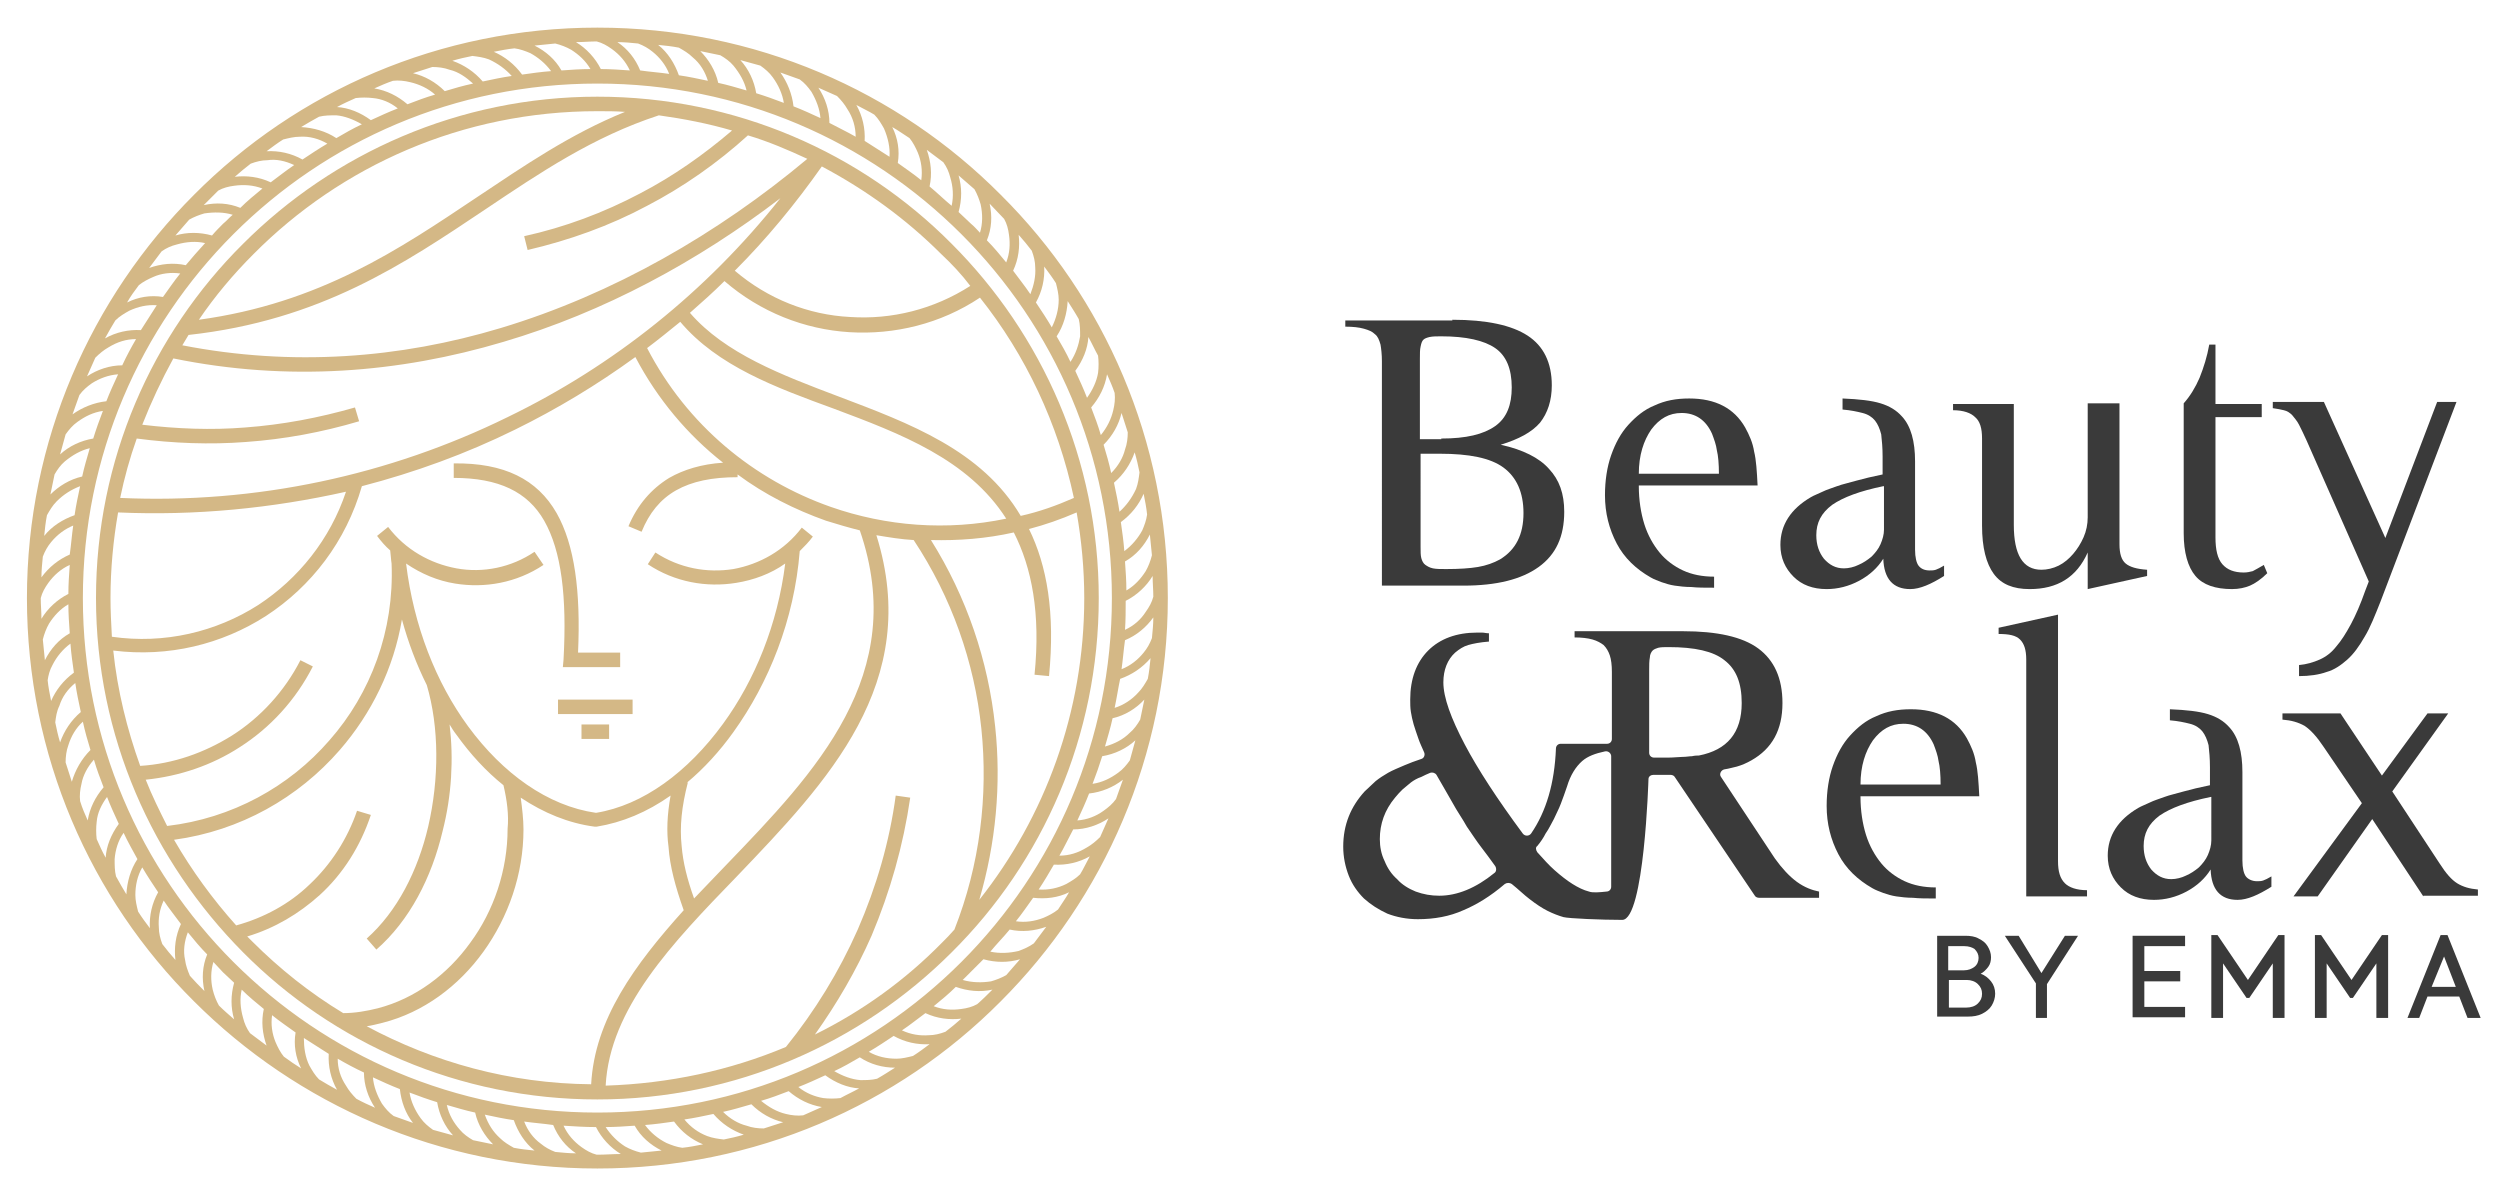
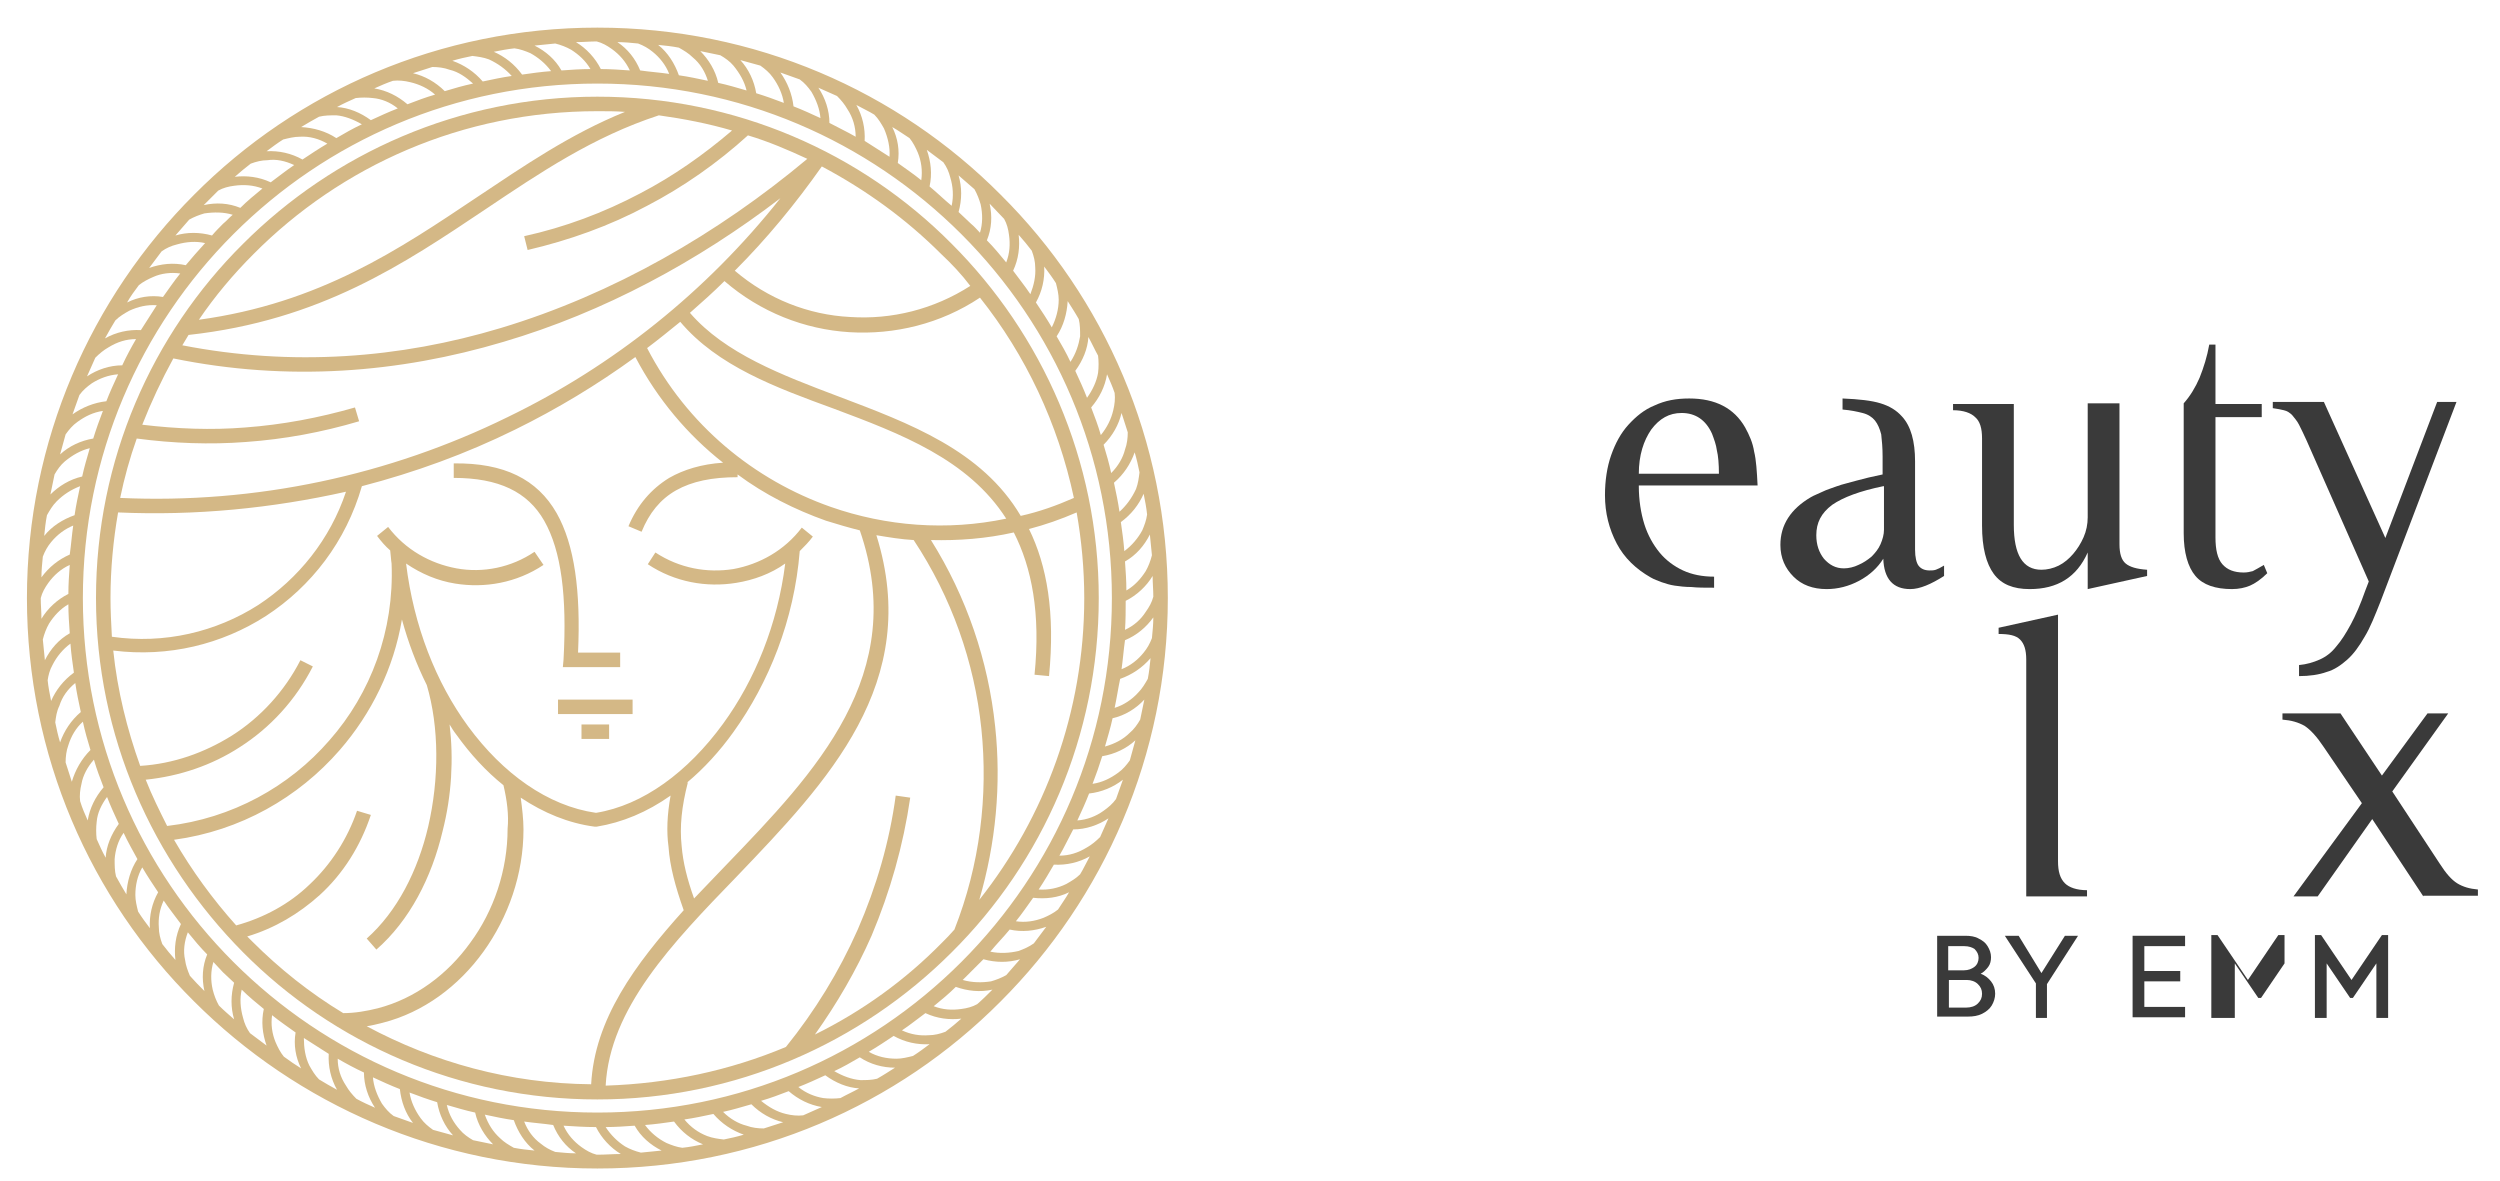
<svg xmlns="http://www.w3.org/2000/svg" version="1.1" id="Layer_1" x="0px" y="0px" viewBox="0 0 362 171" style="enable-background:new 0 0 362 171;" xml:space="preserve">
  <style type="text/css">
	.st0{fill:#D4B886;}
	.st1{fill:#3A3A3A;}
</style>
  <path class="st0" d="M86.5,14c20,0,38.2,8.1,51.3,21.3c13.1,13.1,21.3,31.3,21.3,51.3c0,20-8.1,38.2-21.3,51.3  c-13.1,13.1-31.3,21.3-51.3,21.3c-20,0-38.2-8.1-51.3-21.3s-21.3-31.3-21.3-51.3c0-20,8.1-38.2,21.3-51.3C48.3,22.2,66.5,14,86.5,14  L86.5,14z M78.7,81.8c-3.9,2.6-8.5,3.4-12.8,2.7c-2.5-0.4-4.9-1.4-7.1-2.9c1.1,9,4.3,17.2,9,23.6c5,6.8,11.5,11.5,18.5,12.5  c6.8-1.1,13.3-5.9,18.4-12.9c4.6-6.3,7.9-14.4,9-23.2c-2.1,1.5-4.6,2.4-7.1,2.8c-4.3,0.7-8.9-0.1-12.8-2.7l1.1-1.7  c3.5,2.3,7.5,3,11.3,2.4c3.8-0.7,7.4-2.7,9.9-6l1.6,1.3c-0.6,0.8-1.2,1.4-1.9,2.1c-0.8,10-4.5,19.1-9.6,26.2c-2,2.8-4.3,5.3-6.7,7.3  l0.1,0c-0.9,3.5-1.2,6.4-0.9,9.2c0.2,2.4,0.8,4.8,1.8,7.6c1.5-1.6,3.1-3.2,4.6-4.8c13-13.5,26.6-27.6,19.4-48.5  c-1.6-0.4-3.3-0.9-4.9-1.4c-4.5-1.6-8.9-3.8-12.8-6.7l0,0.4c-3.7,0-6.6,0.6-8.9,1.9c-2.3,1.3-3.9,3.3-5,6l-1.9-0.8  c1.3-3.1,3.3-5.4,5.9-7c2.1-1.2,4.7-2,7.8-2.2C99.6,63,95.2,57.8,92,51.7c-5.5,4-11.3,7.5-17.4,10.5c-7.1,3.5-14.5,6.2-22.2,8.2  c-2.3,8-7.3,14.5-13.9,18.8c-6.4,4.1-14.1,6-22.1,5c0.6,5.8,2,11.4,3.9,16.7c4.8-0.3,9.3-1.9,13.3-4.4c4.1-2.6,7.6-6.4,9.9-10.9  l1.8,0.9c-2.5,4.9-6.2,8.9-10.6,11.7c-4,2.6-8.7,4.2-13.6,4.7c0.9,2.3,2,4.5,3.1,6.7c9.4-1.1,17.7-5.7,23.5-12.4  c6-6.8,9.4-15.9,9-25.6c-0.1-0.6-0.1-1.2-0.2-1.9c-0.7-0.6-1.3-1.3-1.9-2.1l1.6-1.3c2.5,3.3,6.1,5.3,9.9,6c3.8,0.7,7.9-0.1,11.3-2.4  L78.7,81.8L78.7,81.8z M65.7,67.1c7.3-0.1,12.1,2.3,14.9,7.2c2.6,4.6,3.5,11.3,3.1,20.2c1.5,0,2.7,0,4.2,0c0.6,0,1.2,0,1.9,0l0,2.1  c-0.7,0-1.4,0-1.9,0c-1.9,0-3.2,0-5.3,0l-1.1,0l0.1-1.1c0.5-9.1-0.3-15.7-2.8-20.1c-2.4-4.2-6.6-6.2-13.1-6.2L65.7,67.1L65.7,67.1z   M80.8,101.3h10.8v2.1H80.8V101.3L80.8,101.3z M84.2,104.9h4v2.1h-4V104.9L84.2,104.9z M97.1,115.2c-3.4,2.4-7,3.9-10.7,4.5l-0.2,0  l-0.1,0c-3.8-0.5-7.4-2-10.7-4.2c0.2,1.5,0.4,3.1,0.4,4.6c0,6.5-2.2,12.7-5.8,17.7c-3.6,5-8.7,8.8-14.6,10.3  c-0.8,0.2-1.6,0.4-2.3,0.5c9.7,5.2,20.7,8.3,32.5,8.4c0.5-9.4,6.3-17.3,13.4-25.2c-1.2-3.4-2-6.3-2.2-9.2  C96.5,120.4,96.6,118,97.1,115.2L97.1,115.2z M72.9,113.7c-2.5-2-4.8-4.5-6.8-7.3c-0.4-0.5-0.7-1-1-1.5c0.6,5,0.3,10.3-1,15.4  c-1.6,6.8-4.8,13-9.6,17.2l-1.4-1.6c4.4-3.9,7.4-9.8,8.9-16.2c1.6-6.9,1.6-14.4-0.2-20.5c-1.5-3-2.7-6.2-3.6-9.5  c-1.2,7.1-4.4,13.6-9,18.9c-6,6.9-14.4,11.7-24,13c2.6,4.5,5.6,8.6,9,12.4c4-1.1,7.7-3.1,10.6-5.9c3.1-2.9,5.5-6.6,6.9-10.7l2,0.6  c-1.5,4.5-4,8.5-7.4,11.6c-3,2.7-6.5,4.8-10.5,6c0.2,0.2,0.5,0.5,0.7,0.7c4,4,8.4,7.5,13.2,10.4c1.7,0,3.4-0.3,5-0.7  c5.4-1.4,10.1-4.9,13.4-9.5c3.4-4.6,5.4-10.5,5.4-16.5C73.7,118,73.4,115.8,72.9,113.7L72.9,113.7z M113.8,151.6  c4.2-5.2,7.7-10.9,10.4-17c2.7-6.2,4.6-12.7,5.5-19.4l2.1,0.3c-1,6.9-2.9,13.6-5.6,20c-2.2,5-5,9.8-8.2,14.3  c6.9-3.4,13.1-7.9,18.4-13.3c0.6-0.6,1.2-1.2,1.8-1.9c3.7-9.4,4.9-19.4,3.9-29.1c-1-9.6-4.3-19-9.8-27.3c-1.8-0.1-3.6-0.4-5.4-0.7  c6.7,21.4-7.1,35.7-20.2,49.4c-9.4,9.7-18.4,19.1-19,30.3C96.9,156.9,105.7,155,113.8,151.6L113.8,151.6z M136.3,36.8  c-5.1-5.1-10.9-9.3-17.3-12.7c-3.8,5.4-8,10.5-12.6,15.1c4.8,4.1,10.7,6.4,16.7,6.7c6,0.4,12.1-1.1,17.4-4.5  C139.3,39.8,137.8,38.2,136.3,36.8L136.3,36.8z M116.9,23c-2.8-1.3-5.6-2.5-8.6-3.4c-4.4,4-9.4,7.5-14.6,10.2  c-5.4,2.9-11.3,5-17.3,6.4l-0.5-2c5.9-1.3,11.5-3.4,16.8-6.2c4.8-2.5,9.2-5.6,13.3-9.1c-3.4-1-7-1.7-10.6-2.2  c-9.5,3.1-17.2,8.3-25.1,13.6c-11.8,7.9-23.9,16.1-43,18.2c-0.3,0.5-0.6,1-0.9,1.5c15.9,3.1,31.5,1.9,46.1-2.5  C88.8,42.6,104,33.8,116.9,23L116.9,23z M90.5,16.2c-1.3-0.1-2.7-0.1-4-0.1C67,16.1,49.4,24,36.7,36.8c-2.9,2.9-5.6,6.1-7.9,9.5  C46.3,43.9,57.8,36.1,69,28.6C75.9,24,82.6,19.4,90.5,16.2L90.5,16.2z M25.1,51.9c-1.7,3.1-3.2,6.3-4.5,9.6c5,0.6,10,0.8,14.9,0.4  c5.4-0.4,10.7-1.4,15.9-2.9l0.6,2c-5.4,1.6-10.8,2.6-16.4,3c-5.2,0.4-10.5,0.2-15.8-0.5c-1,2.8-1.8,5.7-2.4,8.6  c19.7,0.9,39-3.3,56.1-11.7C88.8,53,102.3,42.2,113,28.7c-11.9,9.1-25.5,16.5-40.1,20.8C57.8,54,41.7,55.3,25.1,51.9L25.1,51.9z   M17.1,74.2c-0.7,4-1.1,8.2-1.1,12.4c0,1.9,0.1,3.7,0.2,5.6c7.6,1.1,15.1-0.7,21.2-4.6c5.8-3.8,10.4-9.5,12.7-16.4  C39.4,73.6,28.3,74.7,17.1,74.2L17.1,74.2z M141.8,130.3c9.5-12,15.2-27.2,15.2-43.7c0-4.2-0.4-8.4-1.1-12.4c-2.3,1-4.6,1.8-6.9,2.4  c2.6,5.3,3.8,12.1,2.9,21.3l-2.1-0.2c0.9-8.9-0.4-15.5-3-20.6c-4,0.9-8,1.2-12,1.1c5.2,8.3,8.3,17.5,9.3,27  C145,113.6,144.2,122.1,141.8,130.3L141.8,130.3z M155.5,72.1c-2.3-10.8-7-20.7-13.6-29c-5.7,3.8-12.4,5.4-18.9,5  c-6.5-0.4-12.9-2.9-18.1-7.4c-1.6,1.6-3.3,3.1-5,4.6c5.1,5.9,13.3,9,21.5,12.1c10.3,3.9,20.8,7.8,26.4,17.3  C150.5,74.1,153,73.2,155.5,72.1L155.5,72.1z M98.5,46.6c-1.6,1.3-3.2,2.6-4.8,3.8c5.8,11.2,15.5,19.1,26.6,23  c8,2.8,16.8,3.5,25.4,1.7c-5.5-8.6-15.3-12.3-24.9-15.9C112.3,56.1,103.9,53,98.5,46.6L98.5,46.6z" />
  <path class="st0" d="M86.5,169.2c22.8,0,43.5-9.2,58.4-24.2c14.9-14.9,24.2-35.6,24.2-58.4c0-22.8-9.2-43.5-24.2-58.4  C130,13.2,109.3,4,86.5,4C63.7,4,43,13.2,28.1,28.2C13.2,43.1,3.9,63.8,3.9,86.6c0,22.8,9.2,43.5,24.2,58.4  C43,159.9,63.7,169.2,86.5,169.2L86.5,169.2z M87.7,163.2c1.4,0,2.8-0.1,4.2-0.2c0.9,1.6,2.3,2.8,3.9,3.6c-1,0.1-2,0.2-3,0.3  c-0.8-0.2-1.6-0.5-2.3-0.9C89.4,165.3,88.4,164.3,87.7,163.2L87.7,163.2z M93.4,162.9c1.4-0.1,2.8-0.3,4.2-0.5  c1.1,1.5,2.5,2.6,4.2,3.3c-1,0.2-2,0.4-3,0.5c-0.8-0.1-1.6-0.4-2.3-0.7C95.3,164.9,94.2,164,93.4,162.9L93.4,162.9z M99.1,162.1  c1.4-0.2,2.8-0.5,4.2-0.8c1.2,1.4,2.7,2.4,4.4,3c-1,0.3-1.9,0.5-2.9,0.7c-0.8-0.1-1.6-0.2-2.4-0.5C101.1,164,100,163.2,99.1,162.1  L99.1,162.1z M104.7,161c1.4-0.3,2.7-0.7,4.1-1.1c1.3,1.3,2.9,2.2,4.6,2.6c-0.9,0.3-1.9,0.6-2.8,0.9c-0.8,0-1.7-0.1-2.5-0.4  C106.9,162.7,105.7,162,104.7,161L104.7,161z M110.2,159.4c1.4-0.4,2.7-0.9,4-1.4c1.4,1.2,3,2,4.8,2.3c-0.9,0.4-1.8,0.8-2.7,1.2  c-0.8,0.1-1.7,0-2.5-0.2C112.5,161,111.3,160.3,110.2,159.4L110.2,159.4z M115.6,157.4c1.3-0.5,2.6-1.1,3.9-1.7  c1.5,1.1,3.2,1.8,4.9,1.9c-0.9,0.5-1.8,0.9-2.7,1.4c-0.8,0.1-1.7,0.1-2.5,0C118,158.8,116.7,158.3,115.6,157.4L115.6,157.4z   M120.8,155.1c1.3-0.6,2.5-1.3,3.7-2c1.5,1,3.3,1.5,5.1,1.5c-0.8,0.5-1.7,1.1-2.6,1.6c-0.8,0.2-1.6,0.2-2.4,0.2  C123.3,156.3,122,155.8,120.8,155.1L120.8,155.1z M125.8,152.3c1.2-0.7,2.4-1.5,3.6-2.3c1.6,0.9,3.4,1.3,5.2,1.2  c-0.8,0.6-1.6,1.2-2.4,1.7c-0.8,0.2-1.6,0.4-2.4,0.4C128.4,153.3,127,153,125.8,152.3L125.8,152.3z M130.6,149.2  c1.2-0.8,2.3-1.7,3.4-2.5c1.7,0.8,3.5,1,5.2,0.8c-0.8,0.7-1.5,1.3-2.3,1.9c-0.8,0.3-1.6,0.5-2.4,0.5  C133.2,150,131.9,149.8,130.6,149.2L130.6,149.2z M135.2,145.7c1.1-0.9,2.2-1.8,3.2-2.8c1.7,0.6,3.5,0.8,5.3,0.4  c-0.1,0.1-0.1,0.1-0.2,0.2c-0.6,0.6-1.3,1.3-2,1.9c-0.7,0.4-1.5,0.6-2.3,0.7C137.8,146.3,136.5,146.2,135.2,145.7L135.2,145.7z   M139.4,141.9c0.4-0.4,0.8-0.8,1.2-1.2c0.6-0.6,1.2-1.2,1.8-1.8c1.8,0.5,3.6,0.5,5.3,0c-0.7,0.8-1.3,1.5-2,2.3  c-0.7,0.4-1.5,0.7-2.2,0.9C142.2,142.3,140.8,142.3,139.4,141.9L139.4,141.9z M143.4,137.8c0.9-1.1,1.9-2.1,2.8-3.2  c1.8,0.4,3.6,0.2,5.3-0.4c-0.6,0.8-1.2,1.6-1.8,2.4c-0.7,0.5-1.4,0.8-2.2,1.1C146.2,138,144.8,138.1,143.4,137.8L143.4,137.8z   M147.1,133.4c0.9-1.1,1.7-2.3,2.5-3.4c1.8,0.2,3.6,0,5.2-0.8c-0.5,0.9-1.1,1.7-1.6,2.5c-0.6,0.5-1.4,0.9-2.1,1.2  C149.8,133.4,148.5,133.6,147.1,133.4L147.1,133.4z M150.4,128.8c0.8-1.2,1.5-2.4,2.2-3.6c1.8,0.1,3.6-0.3,5.2-1.2  c-0.5,0.9-0.9,1.8-1.4,2.6c-0.6,0.6-1.3,1-2,1.4C153.2,128.6,151.8,128.9,150.4,128.8L150.4,128.8z M153.4,123.9  c0.7-1.2,1.3-2.5,2-3.8c1.8,0,3.6-0.6,5.1-1.6c-0.4,0.9-0.8,1.8-1.2,2.7c-0.6,0.6-1.2,1.1-1.9,1.5  C156.1,123.5,154.8,123.9,153.4,123.9L153.4,123.9z M156,118.8c0.6-1.3,1.2-2.6,1.7-3.9c1.8-0.2,3.5-0.9,4.9-2  c-0.3,0.9-0.7,1.9-1,2.8c-0.5,0.7-1.1,1.2-1.8,1.7C158.7,118.2,157.4,118.7,156,118.8L156,118.8z M158.2,113.5c0.5-1.3,1-2.7,1.4-4  c1.8-0.3,3.5-1.1,4.8-2.3c-0.3,1-0.5,1.9-0.8,2.9c-0.5,0.7-1,1.3-1.7,1.8C160.8,112.7,159.6,113.3,158.2,113.5L158.2,113.5z   M160,108.1c0.4-1.4,0.8-2.7,1.1-4.1c1.8-0.4,3.4-1.4,4.6-2.7c-0.2,1-0.4,2-0.6,2.9c-0.4,0.7-0.9,1.4-1.5,1.9  C162.6,107.1,161.4,107.7,160,108.1L160,108.1z M161.4,102.5c0.3-1.4,0.5-2.8,0.8-4.2c1.7-0.6,3.2-1.6,4.4-3c-0.1,1-0.2,2-0.4,3  c-0.4,0.7-0.8,1.4-1.4,2C163.9,101.3,162.7,102.1,161.4,102.5L161.4,102.5z M162.4,96.9c0.2-1.4,0.3-2.8,0.5-4.2  c1.7-0.7,3.1-1.9,4.1-3.3c0,1-0.1,2-0.2,3c-0.3,0.8-0.7,1.5-1.2,2.1C164.8,95.5,163.7,96.4,162.4,96.9L162.4,96.9z M162.9,91.2  c0.1-1.4,0.1-2.8,0.1-4.2c1.6-0.8,3-2.1,3.9-3.6c0,1,0.1,2,0.1,3c-0.2,0.8-0.6,1.5-1.1,2.2C165.2,89.7,164.2,90.6,162.9,91.2  L162.9,91.2z M163.1,85.5c0-1.4-0.1-2.8-0.2-4.2c1.6-0.9,2.8-2.3,3.6-3.9c0.1,1,0.2,2,0.3,3c-0.2,0.8-0.5,1.6-0.9,2.3  C165.2,83.8,164.3,84.8,163.1,85.5L163.1,85.5z M162.8,79.8c-0.1-1.4-0.3-2.8-0.5-4.2c1.5-1.1,2.6-2.5,3.3-4.1c0.2,1,0.4,2,0.5,3  c-0.1,0.8-0.4,1.6-0.7,2.3C164.8,77.9,163.9,79,162.8,79.8L162.8,79.8z M162.1,74.1c-0.2-1.4-0.5-2.8-0.8-4.2c1.4-1.2,2.4-2.7,3-4.4  c0.3,1,0.5,1.9,0.7,2.9c-0.1,0.8-0.2,1.6-0.5,2.4C163.9,72.1,163.1,73.2,162.1,74.1L162.1,74.1z M160.9,68.5  c-0.3-1.4-0.7-2.8-1.1-4.1c1.3-1.3,2.2-2.9,2.6-4.6c0.3,0.9,0.6,1.9,0.9,2.8c0,0.8-0.1,1.7-0.4,2.5  C162.6,66.3,161.9,67.5,160.9,68.5L160.9,68.5z M159.4,63c-0.4-1.4-0.9-2.7-1.4-4c1.2-1.4,2-3,2.3-4.8c0.4,0.9,0.8,1.8,1.1,2.7  c0.1,0.8,0,1.7-0.2,2.5C160.9,60.7,160.3,61.9,159.4,63L159.4,63z M157.4,57.6c-0.5-1.3-1.1-2.6-1.7-3.9c1.1-1.5,1.8-3.2,1.9-4.9  c0.5,0.9,0.9,1.8,1.4,2.7c0.1,0.8,0.1,1.7,0,2.5C158.8,55.2,158.2,56.5,157.4,57.6L157.4,57.6z M155,52.4c-0.6-1.3-1.3-2.5-2-3.7  c1-1.5,1.5-3.3,1.6-5.1c0.5,0.8,1.1,1.7,1.6,2.6c0.2,0.8,0.2,1.6,0.2,2.5C156.2,49.9,155.8,51.2,155,52.4L155,52.4z M152.3,47.4  c-0.7-1.2-1.5-2.4-2.3-3.6c0.9-1.6,1.3-3.4,1.2-5.2c0.6,0.8,1.2,1.6,1.7,2.4c0.2,0.8,0.4,1.6,0.4,2.4  C153.3,44.8,152.9,46.2,152.3,47.4L152.3,47.4z M149.2,42.6c-0.8-1.2-1.7-2.3-2.5-3.4c0.8-1.7,1-3.5,0.8-5.2  c0.7,0.8,1.3,1.5,1.9,2.3c0.3,0.8,0.5,1.6,0.5,2.4C150,40,149.7,41.3,149.2,42.6L149.2,42.6z M145.7,38c-0.9-1.1-1.8-2.2-2.8-3.2  c0.7-1.7,0.8-3.5,0.4-5.3l0.1,0.1c0.7,0.7,1.3,1.4,2,2.1c0.4,0.7,0.6,1.5,0.7,2.3C146.3,35.4,146.2,36.7,145.7,38L145.7,38z   M141.9,33.7c-0.4-0.4-0.8-0.9-1.3-1.3c-0.6-0.6-1.2-1.1-1.8-1.7c0.5-1.8,0.5-3.6,0-5.3c0.8,0.7,1.5,1.3,2.3,2  c0.4,0.7,0.7,1.5,0.9,2.2C142.3,31,142.3,32.4,141.9,33.7L141.9,33.7z M137.8,29.8c-1.1-0.9-2.1-1.9-3.2-2.8  c0.4-1.8,0.2-3.6-0.4-5.3c0.8,0.6,1.6,1.2,2.4,1.8c0.5,0.7,0.8,1.4,1,2.2C138,27,138.1,28.4,137.8,29.8L137.8,29.8z M133.4,26.1  c-1.1-0.9-2.3-1.7-3.4-2.5c0.3-1.8,0-3.6-0.8-5.2c0.9,0.5,1.7,1.1,2.5,1.6c0.5,0.6,0.9,1.4,1.2,2.1  C133.4,23.3,133.6,24.7,133.4,26.1L133.4,26.1z M128.8,22.7c-1.2-0.8-2.4-1.5-3.6-2.3c0.1-1.8-0.3-3.6-1.2-5.2  c0.9,0.5,1.8,0.9,2.6,1.4c0.6,0.6,1,1.3,1.4,2C128.6,20,128.9,21.4,128.8,22.7L128.8,22.7z M123.9,19.8c-1.2-0.7-2.5-1.3-3.8-2  c0-1.8-0.6-3.6-1.6-5.1c0.9,0.4,1.8,0.8,2.7,1.2c0.6,0.6,1.1,1.2,1.5,1.9C123.5,17,123.9,18.4,123.9,19.8L123.9,19.8z M118.8,17.1  c-1.3-0.6-2.6-1.2-3.9-1.7c-0.2-1.8-0.9-3.5-1.9-4.9c0.9,0.3,1.9,0.7,2.8,1c0.7,0.5,1.2,1.1,1.7,1.8  C118.2,14.5,118.7,15.8,118.8,17.1L118.8,17.1z M113.5,14.9c-1.3-0.5-2.7-1-4-1.4c-0.3-1.8-1.1-3.5-2.3-4.8c1,0.3,1.9,0.5,2.9,0.8  c0.7,0.5,1.3,1,1.8,1.7C112.7,12.3,113.3,13.6,113.5,14.9L113.5,14.9z M108.1,13.1c-1.4-0.4-2.7-0.8-4.1-1.1  c-0.4-1.8-1.4-3.4-2.6-4.6c1,0.2,2,0.4,2.9,0.6c0.7,0.4,1.4,0.9,1.9,1.5C107.1,10.6,107.8,11.8,108.1,13.1L108.1,13.1z M102.5,11.7  c-1.4-0.3-2.8-0.6-4.2-0.8c-0.6-1.7-1.6-3.3-3-4.4c1,0.1,2,0.2,3,0.4c0.7,0.4,1.4,0.8,2,1.4C101.4,9.2,102.1,10.4,102.5,11.7  L102.5,11.7z M96.9,10.7c-1.4-0.2-2.8-0.3-4.2-0.5c-0.7-1.7-1.8-3.1-3.3-4.1c1,0,2,0.1,3,0.2c0.8,0.3,1.5,0.7,2.1,1.2  C95.5,8.3,96.4,9.4,96.9,10.7L96.9,10.7z M91.2,10.2C89.8,10.1,88.4,10,87,10c-0.8-1.6-2.1-3-3.6-3.9c1,0,2-0.1,3-0.1  c0.8,0.2,1.5,0.6,2.2,1.1C89.7,7.9,90.6,8.9,91.2,10.2L91.2,10.2z M85.5,10c-1.4,0-2.8,0.1-4.2,0.2c-0.9-1.6-2.3-2.8-3.9-3.6  c1-0.1,2-0.2,3-0.3c0.8,0.2,1.6,0.5,2.3,0.9C83.8,7.9,84.8,8.8,85.5,10L85.5,10z M79.8,10.3c-1.4,0.1-2.8,0.3-4.2,0.5  c-1.1-1.5-2.5-2.6-4.1-3.3c1-0.2,2-0.4,3-0.5c0.8,0.1,1.6,0.4,2.3,0.7C77.9,8.3,79,9.2,79.8,10.3L79.8,10.3z M74.1,11  c-1.4,0.2-2.8,0.5-4.2,0.8c-1.2-1.4-2.7-2.4-4.4-3c1-0.3,1.9-0.5,2.9-0.7c0.8,0.1,1.6,0.2,2.4,0.5C72.1,9.2,73.2,10,74.1,11L74.1,11  z M68.5,12.1c-1.4,0.3-2.8,0.7-4.1,1.1c-1.3-1.3-2.9-2.2-4.6-2.6c0.9-0.3,1.9-0.6,2.8-0.9c0.8,0,1.7,0.1,2.5,0.4  C66.4,10.4,67.5,11.2,68.5,12.1L68.5,12.1z M63,13.7c-1.4,0.4-2.7,0.9-4,1.4c-1.4-1.2-3-2-4.8-2.3c0.9-0.4,1.8-0.8,2.7-1.1  c0.8-0.1,1.7,0,2.5,0.2C60.7,12.2,62,12.8,63,13.7L63,13.7z M57.6,15.7c-1.3,0.5-2.6,1.1-3.9,1.7c-1.5-1.1-3.2-1.8-4.9-1.9  c0.9-0.5,1.8-0.9,2.7-1.3c0.8-0.1,1.7-0.1,2.5,0C55.2,14.3,56.5,14.8,57.6,15.7L57.6,15.7z M52.4,18c-1.3,0.6-2.5,1.3-3.7,2  c-1.5-1-3.3-1.5-5.1-1.6c0.8-0.5,1.7-1,2.6-1.5c0.8-0.2,1.6-0.2,2.5-0.2C49.9,16.8,51.2,17.3,52.4,18L52.4,18z M47.4,20.8  c-1.2,0.7-2.4,1.5-3.6,2.3c-1.6-0.9-3.4-1.3-5.2-1.2c0.8-0.6,1.6-1.2,2.4-1.7c0.8-0.2,1.6-0.4,2.4-0.4  C44.8,19.7,46.2,20.1,47.4,20.8L47.4,20.8z M42.6,23.9c-1.2,0.8-2.3,1.7-3.4,2.5c-1.7-0.8-3.5-1-5.2-0.8c0.8-0.7,1.5-1.3,2.3-1.9  c0.8-0.3,1.6-0.5,2.4-0.5C40,23,41.3,23.3,42.6,23.9L42.6,23.9z M38,27.3c-1.1,0.9-2.2,1.8-3.2,2.8c-1.7-0.7-3.5-0.8-5.3-0.4l0,0  c0.7-0.7,1.4-1.4,2.1-2.1c0.7-0.4,1.5-0.6,2.3-0.7C35.3,26.7,36.7,26.8,38,27.3L38,27.3z M33.7,31.1c-0.5,0.4-0.9,0.9-1.4,1.3  c-0.5,0.5-1.1,1.1-1.6,1.7c-1.8-0.5-3.6-0.5-5.3,0c0.7-0.8,1.3-1.5,2-2.3c0.7-0.4,1.5-0.7,2.2-0.9C31,30.7,32.4,30.7,33.7,31.1  L33.7,31.1z M29.7,35.2c-1,1.1-1.9,2.1-2.8,3.2c-1.8-0.4-3.6-0.2-5.3,0.4c0.6-0.8,1.2-1.6,1.8-2.4c0.7-0.5,1.4-0.8,2.2-1  C27,35,28.4,34.9,29.7,35.2L29.7,35.2z M26.1,39.6c-0.9,1.1-1.7,2.3-2.5,3.4c-1.8-0.3-3.6,0-5.2,0.8c0.5-0.9,1.1-1.7,1.7-2.5  c0.6-0.5,1.4-0.9,2.1-1.2C23.3,39.6,24.7,39.4,26.1,39.6L26.1,39.6z M22.7,44.2c-0.8,1.2-1.5,2.4-2.3,3.6c-1.8-0.1-3.6,0.3-5.2,1.2  c0.5-0.9,1-1.8,1.5-2.6c0.6-0.6,1.3-1,2-1.4C20,44.4,21.3,44.1,22.7,44.2L22.7,44.2z M19.7,49.1c-0.7,1.2-1.4,2.5-2,3.8  c-1.8,0-3.6,0.6-5.1,1.6c0.4-0.9,0.8-1.8,1.2-2.7c0.6-0.6,1.2-1.1,1.9-1.5C17,49.5,18.3,49.1,19.7,49.1L19.7,49.1z M17.1,54.2  c-0.6,1.3-1.2,2.6-1.7,3.9c-1.8,0.2-3.5,0.9-4.9,1.9c0.3-0.9,0.7-1.9,1-2.8c0.5-0.7,1.1-1.2,1.8-1.7C14.4,54.8,15.7,54.3,17.1,54.2  L17.1,54.2z M14.9,59.5c-0.5,1.3-1,2.7-1.4,4c-1.8,0.3-3.5,1.1-4.8,2.3c0.3-1,0.5-1.9,0.8-2.9c0.5-0.7,1-1.3,1.7-1.8  C12.3,60.3,13.5,59.7,14.9,59.5L14.9,59.5z M13,64.9c-0.4,1.4-0.8,2.7-1.1,4.1c-1.8,0.4-3.4,1.4-4.6,2.6c0.2-1,0.4-2,0.6-2.9  c0.4-0.7,0.9-1.4,1.5-1.9C10.5,65.9,11.7,65.2,13,64.9L13,64.9z M11.6,70.4c-0.3,1.4-0.6,2.8-0.8,4.2c-1.7,0.6-3.3,1.6-4.4,3  c0.1-1,0.2-2,0.4-3c0.4-0.7,0.8-1.4,1.4-2C9.2,71.6,10.3,70.9,11.6,70.4L11.6,70.4z M10.6,76.1c-0.2,1.4-0.3,2.8-0.5,4.2  C8.5,81,7.1,82.1,6,83.6c0-1,0.1-2,0.2-3c0.3-0.8,0.7-1.5,1.2-2.1C8.3,77.4,9.4,76.6,10.6,76.1L10.6,76.1z M10.1,81.8  C10,83.2,9.9,84.6,9.9,86c-1.6,0.8-3,2.1-3.9,3.6c0-1-0.1-2-0.1-3l0,0c0.2-0.8,0.6-1.5,1.1-2.2C7.8,83.3,8.8,82.4,10.1,81.8  L10.1,81.8z M9.9,87.5c0,1.4,0.1,2.8,0.2,4.2c-1.6,0.9-2.8,2.3-3.6,3.9c-0.1-1-0.2-2-0.3-3c0.2-0.8,0.5-1.6,0.9-2.3  C7.8,89.2,8.7,88.2,9.9,87.5L9.9,87.5z M10.2,93.2c0.1,1.4,0.3,2.8,0.5,4.2c-1.5,1.1-2.6,2.5-3.3,4.1c-0.2-1-0.4-2-0.5-3  C7,97.8,7.2,97,7.6,96.3C8.2,95.1,9.1,94,10.2,93.2L10.2,93.2z M10.9,98.9c0.2,1.4,0.5,2.8,0.8,4.2c-1.4,1.2-2.4,2.7-3,4.4  c-0.3-1-0.5-1.9-0.7-2.9c0.1-0.8,0.2-1.6,0.6-2.4C9,100.9,9.8,99.8,10.9,98.9L10.9,98.9z M12,104.5c0.3,1.4,0.7,2.8,1.1,4.1  c-1.3,1.3-2.2,2.9-2.7,4.6c-0.3-0.9-0.6-1.9-0.9-2.8c0-0.8,0.1-1.7,0.4-2.5C10.3,106.6,11,105.4,12,104.5L12,104.5z M13.6,110  c0.4,1.4,0.9,2.7,1.4,4c-1.2,1.4-2,3-2.3,4.8c-0.4-0.9-0.8-1.8-1.1-2.8c-0.1-0.8,0-1.7,0.2-2.5C12,112.3,12.7,111,13.6,110L13.6,110  z M15.5,115.4c0.5,1.3,1.1,2.6,1.7,3.9c-1.1,1.5-1.8,3.2-1.9,4.9c-0.5-0.9-0.9-1.8-1.3-2.7c-0.1-0.8-0.1-1.7,0-2.5  C14.1,117.7,14.7,116.5,15.5,115.4L15.5,115.4z M17.9,120.6c0.6,1.3,1.3,2.5,2,3.8c-1,1.5-1.5,3.3-1.6,5.1c-0.5-0.8-1-1.7-1.5-2.6  c-0.2-0.8-0.2-1.6-0.2-2.5C16.7,123.1,17.1,121.7,17.9,120.6L17.9,120.6z M20.6,125.6c0.7,1.2,1.5,2.4,2.3,3.6  c-0.9,1.6-1.3,3.4-1.2,5.2c-0.6-0.8-1.2-1.6-1.7-2.4c-0.2-0.8-0.4-1.6-0.4-2.4C19.6,128.2,19.9,126.8,20.6,125.6L20.6,125.6z   M23.7,130.4c0.8,1.2,1.7,2.3,2.5,3.4c-0.8,1.7-1,3.5-0.8,5.2c-0.7-0.8-1.3-1.5-1.9-2.3c-0.3-0.8-0.5-1.6-0.5-2.4  C22.9,133,23.1,131.7,23.7,130.4L23.7,130.4z M27.2,135c0.9,1.1,1.8,2.2,2.8,3.2c-0.7,1.7-0.8,3.5-0.4,5.3c-0.7-0.7-1.4-1.4-2.1-2.2  c-0.3-0.7-0.6-1.5-0.7-2.3C26.5,137.7,26.7,136.3,27.2,135L27.2,135z M30.9,139.3c0.5,0.5,0.9,1,1.4,1.5c0.5,0.5,1.1,1,1.6,1.5  c-0.5,1.8-0.5,3.6,0,5.3c-0.8-0.7-1.5-1.3-2.2-2c-0.4-0.7-0.7-1.5-0.9-2.3C30.5,142,30.5,140.6,30.9,139.3L30.9,139.3z M35,143.3  c1,1,2.1,1.9,3.2,2.8c-0.4,1.8-0.2,3.6,0.4,5.3c-0.8-0.6-1.6-1.2-2.4-1.8c-0.5-0.7-0.8-1.4-1-2.2C34.8,146,34.7,144.6,35,143.3  L35,143.3z M39.4,147c1.1,0.9,2.3,1.7,3.4,2.5c-0.3,1.8,0,3.6,0.8,5.2c-0.8-0.5-1.7-1.1-2.5-1.7c-0.5-0.6-0.9-1.4-1.2-2.1  C39.4,149.7,39.2,148.3,39.4,147L39.4,147z M44,150.3c1.2,0.8,2.4,1.5,3.6,2.3c-0.1,1.8,0.3,3.6,1.2,5.2c-0.9-0.5-1.8-1-2.6-1.5  c-0.6-0.6-1-1.3-1.4-2C44.2,153.1,44,151.7,44,150.3L44,150.3z M48.9,153.3c1.2,0.7,2.5,1.4,3.8,2c0,1.8,0.6,3.6,1.6,5.1  c-0.9-0.4-1.8-0.8-2.7-1.3c-0.6-0.6-1.1-1.2-1.5-1.9C49.3,156,48.9,154.7,48.9,153.3L48.9,153.3z M54,156c1.3,0.6,2.6,1.2,3.9,1.7  c0.2,1.8,0.8,3.5,1.9,4.9c-0.9-0.3-1.9-0.7-2.8-1c-0.7-0.5-1.2-1.1-1.7-1.8l0,0C54.6,158.6,54.1,157.3,54,156L54,156z M59.3,158.2  c1.3,0.5,2.7,1,4,1.4c0.3,1.8,1.1,3.5,2.3,4.8c-1-0.3-1.9-0.5-2.9-0.8c-0.7-0.5-1.3-1-1.8-1.7C60.1,160.8,59.5,159.5,59.3,158.2  L59.3,158.2z M64.7,160c1.4,0.4,2.7,0.8,4.1,1.1c0.4,1.8,1.4,3.4,2.6,4.6c-1-0.2-2-0.4-2.9-0.6c-0.7-0.4-1.4-0.9-1.9-1.5  C65.7,162.6,65,161.4,64.7,160L64.7,160z M70.2,161.4c1.4,0.3,2.8,0.6,4.2,0.8c0.6,1.7,1.6,3.3,3,4.4c-1-0.1-2-0.2-3-0.4  c-0.7-0.4-1.4-0.8-2-1.4C71.4,163.9,70.7,162.8,70.2,161.4L70.2,161.4z M75.9,162.4c1.4,0.2,2.8,0.3,4.2,0.5  c0.7,1.7,1.8,3.1,3.3,4.1c-1,0-2-0.1-3-0.2c-0.8-0.3-1.5-0.7-2.1-1.2C77.2,164.8,76.4,163.7,75.9,162.4L75.9,162.4z M81.6,163  c1.6,0.1,3.1,0.2,4.7,0.2c0.8,1.6,2.1,3,3.6,3.9c-1.1,0-2.2,0.1-3.4,0.1l-0.1,0c-0.8-0.2-1.5-0.6-2.2-1.1  C83.1,165.3,82.2,164.3,81.6,163L81.6,163z M139.2,139.3c-13.5,13.5-32.1,21.8-52.7,21.8c-20.6,0-39.2-8.3-52.7-21.8  C20.3,125.8,12,107.2,12,86.6c0-20.6,8.3-39.2,21.8-52.7c13.5-13.5,32.1-21.8,52.7-21.8c20.6,0,39.2,8.3,52.7,21.8  C152.7,47.4,161,66,161,86.6C161,107.2,152.7,125.8,139.2,139.3L139.2,139.3z" />
  <g>
-     <path class="st1" d="M210.3,46.3c5,0,8.6,0.8,10.9,2.3c2.3,1.5,3.5,3.9,3.5,7.2c0,2.2-0.6,4-1.7,5.4c-1.2,1.4-3.1,2.4-5.7,3.2   c3.2,0.7,5.6,1.9,7,3.5c1.5,1.6,2.2,3.6,2.2,6.2c0,3.6-1.2,6.2-3.7,8c-2.5,1.8-6.1,2.7-10.9,2.7h-11.8V52.3c0-1-0.1-1.8-0.2-2.4   c-0.2-0.7-0.4-1.2-0.8-1.5c-0.4-0.4-0.9-0.6-1.6-0.8c-0.7-0.2-1.6-0.3-2.7-0.3v-0.9H210.3z M208.7,63.5c3.6,0,6.1-0.6,7.8-1.8   s2.4-3.1,2.4-5.6c0-2.7-0.8-4.6-2.4-5.7c-1.6-1.1-4.2-1.7-7.8-1.7c-0.7,0-1.2,0-1.7,0.1c-0.4,0.1-0.7,0.2-0.9,0.4   c-0.2,0.2-0.3,0.5-0.4,1c-0.1,0.4-0.1,1-0.1,1.8v11.6H208.7z M205.7,79.2c0,0.7,0,1.2,0.1,1.6c0.1,0.4,0.3,0.8,0.6,1   c0.3,0.2,0.6,0.4,1.1,0.5s1.1,0.1,1.9,0.1c1.9,0,3.4-0.1,4.6-0.3c1.2-0.2,2.3-0.6,3.2-1.1c2.3-1.4,3.4-3.6,3.4-6.7   c0-3-1-5.2-2.9-6.6c-1.9-1.4-5-2-9.2-2h-2.8V79.2z" />
    <path class="st1" d="M237.3,70.4c0,2,0.3,3.9,0.8,5.5c0.5,1.6,1.3,3,2.2,4.1c0.9,1.1,2.1,2,3.4,2.6c1.3,0.6,2.8,0.9,4.5,0.9v1.6   c-1.3,0-2.4,0-3.3-0.1c-0.9,0-1.7-0.1-2.4-0.2c-0.7-0.1-1.3-0.3-1.9-0.5c-0.5-0.2-1.1-0.4-1.6-0.7c-2.1-1.2-3.8-2.8-4.9-4.9   s-1.7-4.4-1.7-7c0-2.1,0.3-4.1,0.9-5.8c0.6-1.7,1.4-3.2,2.5-4.4c1.1-1.2,2.3-2.2,3.8-2.8c1.5-0.7,3.1-1,5-1c3.8,0,6.5,1.4,8.1,4.2   c0.6,1.1,1.1,2.2,1.3,3.5c0.3,1.2,0.4,2.9,0.5,4.9H237.3z M248.9,68.6c0-1.4-0.1-2.6-0.3-3.4c-0.1-0.8-0.4-1.6-0.7-2.4   c-0.9-2-2.4-3-4.4-3c-1.8,0-3.2,0.8-4.4,2.4c-1.1,1.6-1.8,3.7-1.8,6.4H248.9z" />
    <path class="st1" d="M281.5,83.4c-1.9,1.2-3.5,1.9-4.9,1.9c-2.5,0-3.8-1.5-3.9-4.4c-0.8,1.3-2,2.4-3.5,3.2   c-1.5,0.8-3.1,1.2-4.7,1.2c-2,0-3.6-0.6-4.8-1.8s-1.9-2.7-1.9-4.6c0-2.9,1.5-5.2,4.4-6.9c0.5-0.3,1.1-0.5,1.7-0.8   c0.6-0.3,1.3-0.5,2.1-0.8c0.8-0.3,1.8-0.5,2.8-0.8c1.1-0.3,2.3-0.6,3.8-0.9v-2.6c0-1.3-0.1-2.3-0.2-3.2c-0.2-0.8-0.5-1.5-0.9-2   c-0.4-0.5-1-0.9-1.8-1.1c-0.8-0.2-1.7-0.4-2.9-0.5v-1.6c2.4,0.1,4.2,0.3,5.5,0.7c1.3,0.4,2.3,1,3.1,1.9c1.3,1.4,1.9,3.6,1.9,6.5   v12.8c0,1.1,0.2,1.9,0.5,2.3c0.3,0.4,0.8,0.7,1.6,0.7c0.3,0,0.6,0,0.9-0.1c0.3-0.1,0.7-0.3,1.2-0.6V83.4z M272.7,70.4   c-3.4,0.7-5.8,1.6-7.4,2.7c-1.6,1.2-2.3,2.6-2.3,4.4c0,1.4,0.4,2.5,1.1,3.4c0.8,0.9,1.7,1.4,2.9,1.4c0.7,0,1.5-0.2,2.1-0.5   c0.7-0.3,1.3-0.7,1.9-1.2c0.5-0.5,1-1.1,1.3-1.8c0.3-0.7,0.5-1.4,0.5-2.1V70.4z" />
    <path class="st1" d="M302.3,85.3v-5.3c-1.6,3.6-4.4,5.3-8.4,5.3c-2.4,0-4.1-0.7-5.2-2.2c-1.1-1.5-1.7-3.8-1.7-7V63.5   c0-1.5-0.3-2.5-1-3.1c-0.6-0.6-1.7-1-3.2-1v-0.9h8.8V76c0,4.3,1.3,6.5,4,6.5c0.8,0,1.7-0.2,2.5-0.6c0.8-0.4,1.5-1,2.1-1.7   c0.6-0.7,1.1-1.5,1.5-2.4c0.4-0.9,0.6-1.9,0.6-2.9V58.4h4.6v20.4c0,1.4,0.3,2.3,0.9,2.8c0.6,0.5,1.6,0.8,3.1,0.9v0.9L302.3,85.3z" />
    <path class="st1" d="M328.3,83c-0.9,0.9-1.8,1.5-2.5,1.8s-1.6,0.5-2.6,0.5c-2.4,0-4.2-0.6-5.3-1.9c-1.1-1.3-1.7-3.4-1.7-6.2V58.4   c0.9-1,1.7-2.3,2.3-3.7c0.6-1.5,1.1-3.1,1.4-4.8h0.9v8.6h6.7v1.9h-6.7v17.4c0,1.8,0.3,3.1,1,3.9c0.7,0.8,1.7,1.2,3.1,1.2   c0.5,0,0.9-0.1,1.3-0.2c0.4-0.2,0.9-0.5,1.6-0.9L328.3,83z" />
    <path class="st1" d="M344.7,87.1c-0.8,2-1.5,3.8-2.3,5.1c-0.8,1.4-1.6,2.5-2.5,3.3c-0.9,0.8-1.9,1.5-3,1.8c-1.1,0.4-2.5,0.6-4,0.6   v-1.6c1.1-0.1,2.1-0.4,3-0.8c0.9-0.4,1.7-1,2.4-1.9c0.7-0.8,1.4-1.9,2.1-3.2c0.7-1.3,1.4-2.9,2.1-4.9l0.5-1.3l-9-20.4   c-0.4-0.9-0.8-1.7-1.1-2.3c-0.3-0.6-0.7-1-1-1.4c-0.3-0.3-0.7-0.6-1.2-0.7c-0.4-0.1-0.9-0.2-1.6-0.3v-0.9h7.4l8.9,19.7l7.5-19.7   h2.8L344.7,87.1z" />
-     <path class="st1" d="M260.2,127.7c-1.1-0.8-2.2-2-3.2-3.4l-7.8-11.8c-0.3-0.4,0-1,0.5-1.1c0.7-0.1,1.3-0.3,1.8-0.4   c0.7-0.2,1.4-0.5,2.1-0.9c3-1.7,4.5-4.4,4.5-8.3c0-3.6-1.2-6.2-3.5-7.9c-2.3-1.7-6-2.5-10.9-2.5H228v0.9c1,0,1.9,0.1,2.6,0.3   c0.7,0.2,1.2,0.5,1.6,0.8c0.4,0.4,0.7,0.9,0.9,1.5c0.2,0.6,0.3,1.4,0.3,2.4v9.7c0,0.4-0.3,0.7-0.7,0.7h-6.7c-0.4,0-0.7,0.3-0.7,0.7   c-0.2,5-1.4,9.1-3.6,12.3c-0.3,0.4-0.9,0.4-1.2,0c-3.7-5-6.5-9.3-8.4-12.9c-2-3.8-3.1-6.8-3.1-9c0-1.8,0.6-3.3,1.7-4.3   c0.6-0.5,1.2-0.9,1.9-1.1c0.7-0.2,1.7-0.4,3-0.5v-1.2c-0.4,0-0.7-0.1-1-0.1h-0.7c-3,0-5.4,0.9-7.1,2.6c-1.7,1.7-2.6,4.1-2.6,7.1   c0,0.6,0,1.2,0.1,1.8c0.1,0.6,0.2,1.1,0.4,1.8c0.2,0.6,0.4,1.3,0.7,2.1c0.2,0.6,0.5,1.2,0.8,1.9c0.2,0.4,0,0.9-0.4,1   c-0.9,0.3-1.7,0.6-2.4,0.9c-0.9,0.4-1.7,0.7-2.4,1.1c-0.7,0.4-1.3,0.8-1.8,1.2c-0.5,0.5-1.1,1-1.6,1.5c-2,2.2-3.1,4.8-3.1,8   c0,1.5,0.3,2.9,0.8,4.2c0.5,1.3,1.3,2.4,2.2,3.3c1,0.9,2.1,1.6,3.4,2.2c1.3,0.5,2.8,0.8,4.4,0.8c2.4,0,4.6-0.4,6.6-1.3   c1.9-0.8,3.9-2,6-3.8c0.3-0.2,0.7-0.2,1,0c1,0.8,1.8,1.6,2.6,2.2c0.9,0.7,1.8,1.3,2.6,1.7c0.8,0.4,1.6,0.7,2.3,0.9   c0.8,0.2,5.5,0.4,8.5,0.4c3.2,0,3.8-20.4,3.8-20.4c0-0.4,0.4-0.6,0.7-0.6h2.5c0.2,0,0.5,0.1,0.6,0.3l11.6,17.2   c0.1,0.2,0.4,0.3,0.6,0.3h8.7v-0.9C262.4,128.9,261.3,128.5,260.2,127.7z M208.4,129.7c-1.2,0-2.3-0.2-3.4-0.6c-1-0.4-2-1-2.7-1.8   c-0.8-0.7-1.4-1.6-1.8-2.6c-0.5-1-0.7-2.1-0.7-3.2c0-2.2,0.7-4.2,2.2-6c0.4-0.5,0.7-0.8,1.1-1.2c0.4-0.3,0.8-0.7,1.2-1   c0.4-0.3,0.9-0.6,1.5-0.8c0.4-0.2,0.8-0.4,1.3-0.6c0.3-0.1,0.7,0,0.9,0.3c0.9,1.6,1.7,2.9,2.3,4c0.7,1.3,1.5,2.4,2.1,3.5   c0.7,1,1.4,2.1,2.1,3c0.6,0.8,1.3,1.7,2,2.7c0.2,0.3,0.2,0.8-0.1,1C213.7,128.6,211,129.7,208.4,129.7z M233.3,128.4   c0,0.4-0.3,0.7-0.7,0.7c-0.9,0.1-2,0.2-2.5,0c-0.8-0.2-1.6-0.6-2.4-1.1c-0.8-0.5-1.7-1.2-2.6-2c-0.8-0.7-1.6-1.6-2.5-2.6   c-0.2-0.3-0.3-0.7,0-0.9c0.5-0.6,0.9-1.2,1.2-1.8c0.5-0.7,0.8-1.4,1.2-2.1c0.3-0.7,0.7-1.4,1-2.2c0.3-0.8,0.6-1.6,0.9-2.5   c0.5-1.7,1.3-2.9,2.2-3.7c0.8-0.7,1.9-1.1,3.3-1.4c0.5-0.1,0.9,0.3,0.9,0.7V128.4z M245,109.5c-0.4,0-0.8,0.1-1.4,0.1   c-0.5,0-1.2,0.1-2,0.1h-2.1c-0.4,0-0.7-0.3-0.7-0.7v-12c0-0.7,0-1.3,0.1-1.8c0-0.4,0.2-0.8,0.4-1c0.2-0.2,0.5-0.3,0.8-0.4   c0.4-0.1,0.9-0.1,1.5-0.1c3.8,0,6.5,0.6,8.1,1.9c1.7,1.3,2.5,3.3,2.5,6.2c0,4.3-2.1,6.8-6.2,7.6C245.8,109.4,245.4,109.4,245,109.5   z" />
-     <path class="st1" d="M269.4,115.4c0,2,0.3,3.9,0.8,5.5c0.5,1.6,1.3,3,2.2,4.1c0.9,1.1,2.1,2,3.4,2.6c1.3,0.6,2.8,0.9,4.5,0.9v1.6   c-1.3,0-2.4,0-3.3-0.1c-0.9,0-1.7-0.1-2.4-0.2c-0.7-0.1-1.3-0.3-1.9-0.5c-0.5-0.2-1.1-0.4-1.6-0.7c-2.1-1.2-3.8-2.8-4.9-4.9   s-1.7-4.4-1.7-7c0-2.1,0.3-4.1,0.9-5.8c0.6-1.7,1.4-3.2,2.5-4.4c1.1-1.2,2.3-2.2,3.8-2.8c1.5-0.7,3.1-1,5-1c3.8,0,6.5,1.4,8.1,4.2   c0.6,1.1,1.1,2.2,1.3,3.5c0.3,1.2,0.4,2.9,0.5,4.9H269.4z M281,113.6c0-1.4-0.1-2.6-0.3-3.4c-0.1-0.8-0.4-1.6-0.7-2.4   c-0.9-2-2.4-3-4.4-3c-1.8,0-3.2,0.8-4.4,2.4c-1.1,1.6-1.8,3.7-1.8,6.4H281z" />
    <path class="st1" d="M293.4,129.8V95.5c0-1.4-0.3-2.3-0.9-2.9c-0.6-0.6-1.6-0.8-3.1-0.8v-0.9L298,89v35.7c0,1.5,0.3,2.5,1,3.2   c0.6,0.6,1.7,1,3.2,1v0.9H293.4z" />
-     <path class="st1" d="M328.9,128.4c-1.9,1.2-3.5,1.9-4.9,1.9c-2.5,0-3.8-1.5-3.9-4.4c-0.8,1.3-2,2.4-3.5,3.2   c-1.5,0.8-3.1,1.2-4.7,1.2c-2,0-3.6-0.6-4.8-1.8c-1.2-1.2-1.9-2.7-1.9-4.6c0-2.9,1.5-5.2,4.4-6.9c0.5-0.3,1.1-0.5,1.7-0.8   c0.6-0.3,1.3-0.5,2.1-0.8c0.8-0.3,1.8-0.5,2.8-0.8c1.1-0.3,2.3-0.6,3.8-0.9v-2.6c0-1.3-0.1-2.3-0.2-3.2c-0.2-0.8-0.5-1.5-0.9-2   c-0.4-0.5-1-0.9-1.8-1.1c-0.8-0.2-1.7-0.4-2.9-0.5v-1.6c2.4,0.1,4.2,0.3,5.5,0.7c1.3,0.4,2.3,1,3.1,1.9c1.3,1.4,1.9,3.6,1.9,6.5   v12.8c0,1.1,0.2,1.9,0.5,2.3c0.3,0.4,0.9,0.7,1.6,0.7c0.3,0,0.6,0,0.9-0.1c0.3-0.1,0.7-0.3,1.2-0.6V128.4z M320.1,115.4   c-3.4,0.7-5.8,1.6-7.4,2.7c-1.6,1.2-2.3,2.6-2.3,4.4c0,1.4,0.4,2.5,1.1,3.4c0.8,0.9,1.7,1.4,2.9,1.4c0.7,0,1.5-0.2,2.1-0.5   c0.7-0.3,1.3-0.7,1.9-1.2c0.5-0.5,1-1.1,1.3-1.8c0.3-0.7,0.5-1.4,0.5-2.1V115.4z" />
    <path class="st1" d="M350.9,129.8l-7.4-11.2l-7.9,11.2h-3.5l9.9-13.5l-5.5-8.1c-1-1.5-1.9-2.5-2.8-3.1c-0.9-0.5-1.9-0.8-3.2-0.9   v-0.9h8.4l6,9l6.6-9h3l-8.1,11.3l6.9,10.5c0.9,1.4,1.7,2.3,2.5,2.8c0.8,0.5,1.8,0.8,3,0.9v0.9H350.9z" />
  </g>
  <g>
    <path class="st1" d="M280.5,147.4v-11.9h4.1c0.7,0,1.4,0.1,1.9,0.4c0.6,0.3,1,0.6,1.3,1.1c0.3,0.5,0.5,1,0.5,1.6   c0,0.5-0.1,1-0.4,1.4c-0.3,0.4-0.7,0.8-1.1,1c0.6,0.2,1.1,0.6,1.5,1.1c0.4,0.5,0.6,1.1,0.6,1.8c0,0.6-0.2,1.2-0.5,1.7   c-0.3,0.5-0.8,0.9-1.4,1.2s-1.3,0.4-2,0.4H280.5z M284.4,137h-2.3v3.5h2.3c0.6,0,1.1-0.2,1.5-0.5c0.4-0.3,0.6-0.8,0.6-1.3   c0-0.5-0.2-0.9-0.6-1.3C285.6,137.2,285.1,137,284.4,137z M284.8,141.9h-2.6v4h2.5c0.7,0,1.3-0.2,1.7-0.6c0.4-0.4,0.6-0.8,0.6-1.4   c0-0.6-0.2-1-0.6-1.4S285.4,141.9,284.8,141.9z" />
    <path class="st1" d="M294.8,147.4v-5l-4.5-6.9h2l3.3,5.4l3.4-5.4h1.9l-4.5,7v4.9H294.8z" />
    <path class="st1" d="M308.8,147.4v-11.9h7.6v1.5h-5.9v3.6h5.2v1.5h-5.2v3.7h5.9v1.5H308.8z" />
-     <path class="st1" d="M320.2,147.4v-12h0.9l4.4,6.5l4.4-6.5h0.9v12h-1.7v-7.9l-3.4,5h-0.4l-3.4-5v7.9H320.2z" />
+     <path class="st1" d="M320.2,147.4v-12h0.9l4.4,6.5l4.4-6.5h0.9v12v-7.9l-3.4,5h-0.4l-3.4-5v7.9H320.2z" />
    <path class="st1" d="M335.2,147.4v-12h0.9l4.4,6.5l4.4-6.5h0.9v12h-1.7v-7.9l-3.4,5h-0.4l-3.4-5v7.9H335.2z" />
-     <path class="st1" d="M348.6,147.4l4.8-12h1l4.8,12h-1.9l-1.2-3.1h-4.6l-1.2,3.1H348.6z M352.1,142.9h3.5l-1.7-4.4L352.1,142.9z" />
  </g>
</svg>